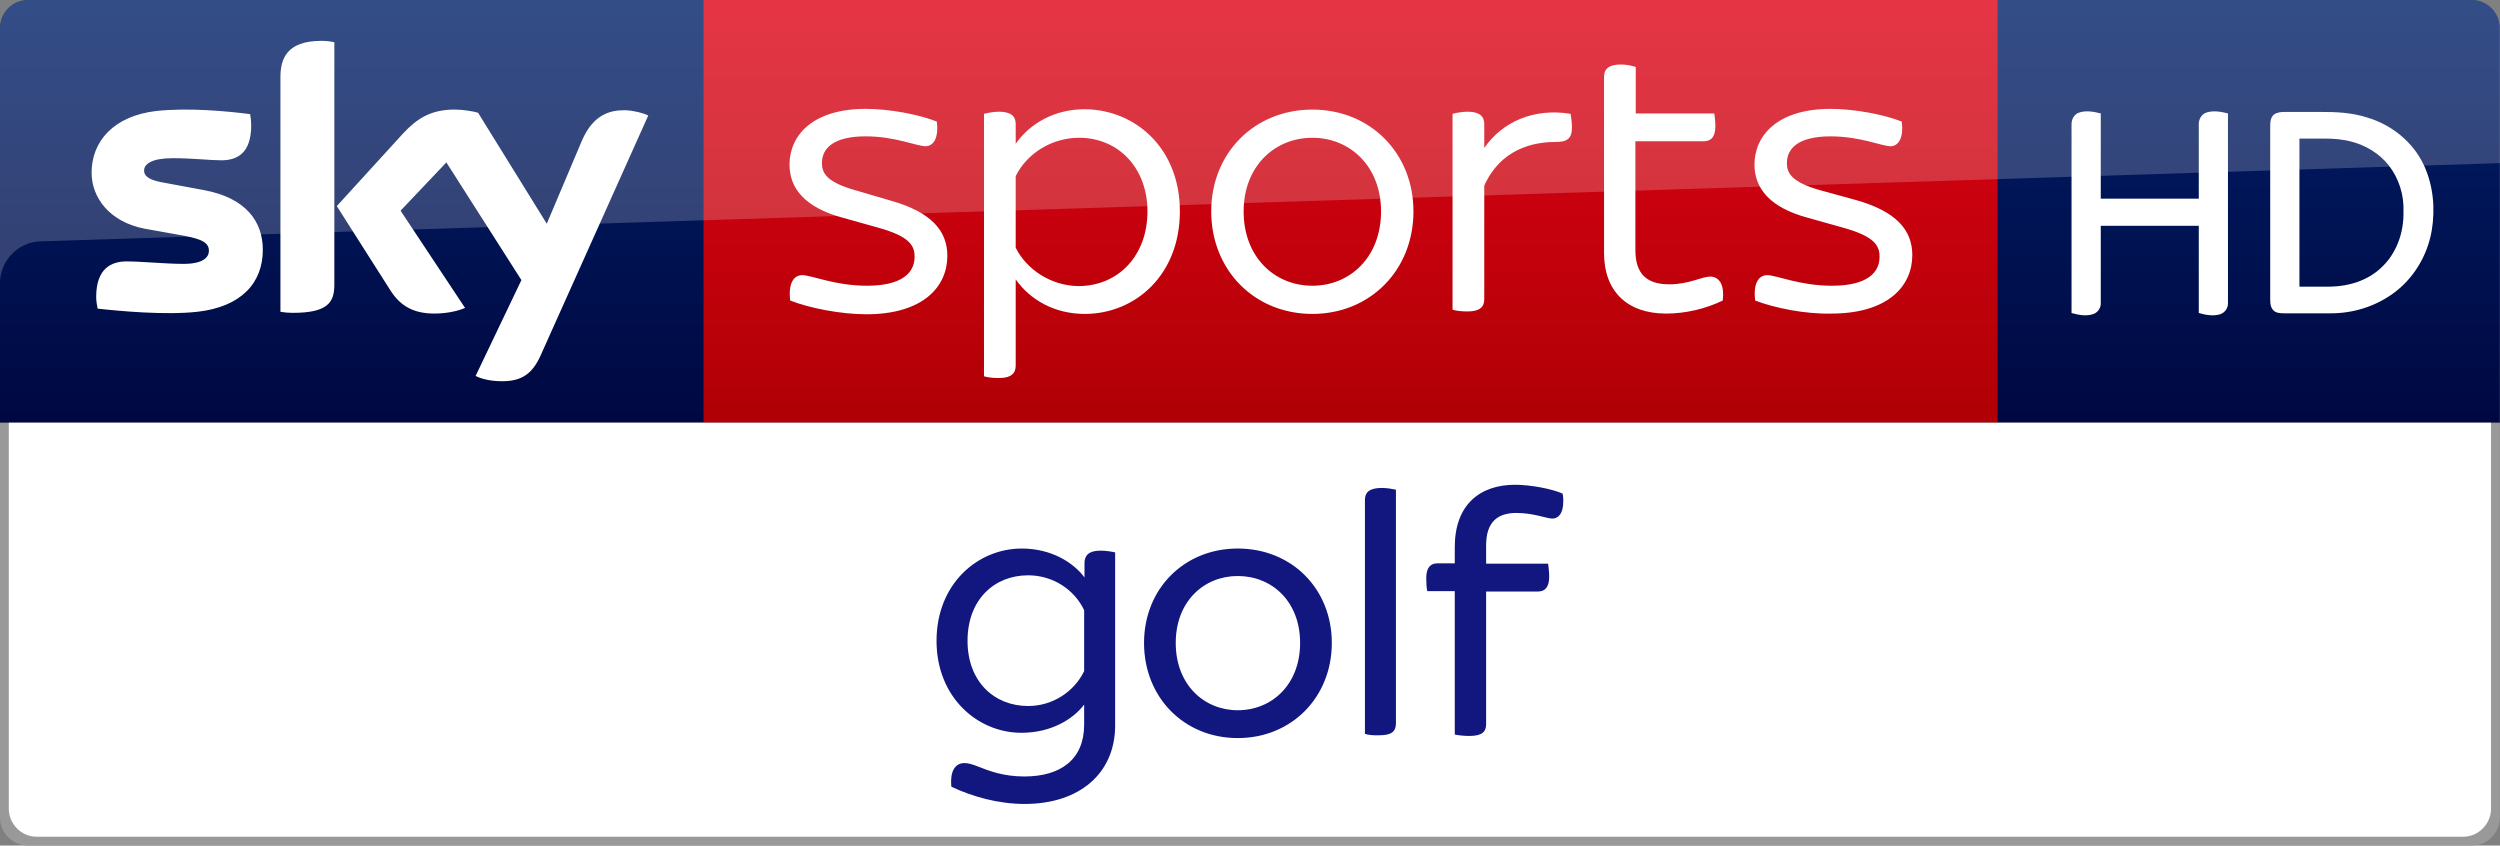
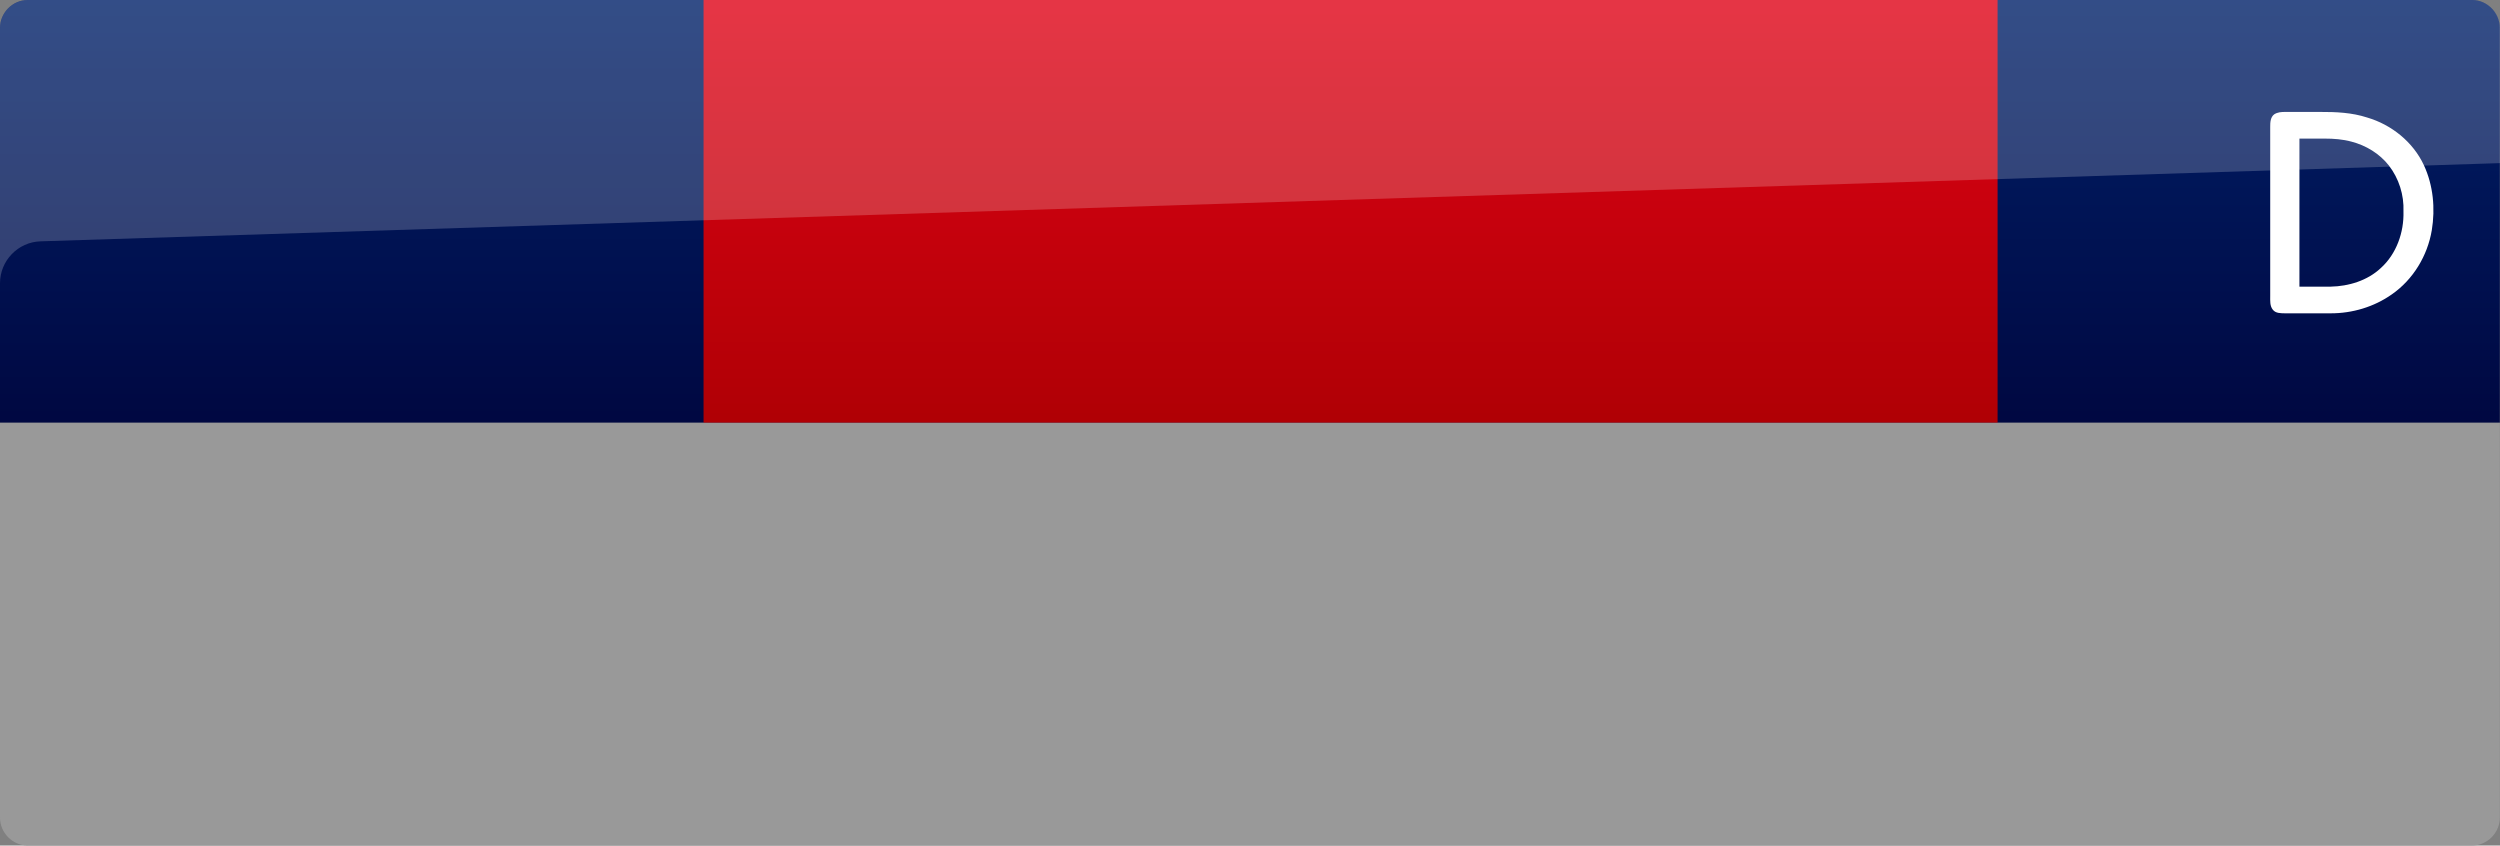
<svg xmlns="http://www.w3.org/2000/svg" id="svg30" width="709.61" height="240" version="1.1" viewBox="0 0 709.61 240">
  <rect x="0" y="0" width="709.61" height="240" fill="#808080" stroke="none" />
  <defs id="defs34">
    <linearGradient id="a" x1="-8599.2" x2="-8599.2" y1="-4719.4" y2="-4553.6" gradientTransform="rotate(180 -4107.9 -2290.4)" gradientUnits="userSpaceOnUse">
      <stop id="stop10" stop-color="#a80002" offset="0" />
      <stop id="stop12" stop-color="#ea021a" offset="1" />
    </linearGradient>
    <linearGradient id="linearGradient4552" x1="99.851" x2="99.851" y1="138.67" y2="-27.096" gradientTransform="matrix(-1 0 0 1 709.56 0)" gradientUnits="userSpaceOnUse">
      <stop id="stop19-4" stop-color="#00043b" offset="0" />
      <stop id="stop21" stop-color="#002672" offset="1" />
    </linearGradient>
  </defs>
  <path id="path24-6-6" d="m7.9 0c-4.4 0-7.9 3.7-7.9 7.9v112.1h709.56v-112.1c2e-5 -4.2-3.5-7.9-7.9-7.9z" fill="url(#linearGradient4552)" />
  <g id="#ffffffff" transform="matrix(.48 0 0 .48 567 0)" fill="#fff">
-     <path id="path7" d="m47.72 66.75c4.27-1.63 9.01-0.77 13.3 0.33v50.41h57.96v-43.52c-0.2-3.08 1.41-6.38 4.46-7.41 4.18-1.36 8.64-0.52 12.8 0.5v111.94c0.19 2.95-1.68 5.81-4.48 6.78-4.19 1.35-8.66 0.5-12.78-0.69v-51.58h-57.96v45.56c0.17 2.76-1.52 5.48-4.09 6.53-4.28 1.62-8.94 0.68-13.19-0.49v-111.08c-0.16-2.92 1.16-6.08 3.98-7.28z" />
    <path id="path9" d="m163.6 67.6c1.935-1.25 4.183-1.423 6.447-1.407h20.664c9.42-0.029 18.815 0.355 27.86 3.307 14.45 4.25 27.14 14.48 33.54 28.21 5.52 11.92 6.78 25.54 4.66 38.43-2.52 15.09-11.04 29.21-23.67 37.96-10.48 7.39-23.33 11.21-36.12 11.18h-27.04c-2.47-0.06-5.46 0.05-7.15-2.1-1.87-2.29-1.55-5.41-1.57-8.16v-100.06c-0.01-2.57 0.12-5.67 2.38-7.36m14.9 14.359v87.541h18.52c10.64-0.21 21.64-3.56 29.54-10.93 9.32-8.38 13.81-21.17 13.46-33.53 0.39-9.74-2.69-19.54-8.69-27.24-5.52-7-13.5-11.82-22.09-14.05-5.145-1.391-10.41-1.79-15.703-1.79z" />
  </g>
  <path id="path15" d="m199.7 0h367.3v120h-367.3z" fill="url(#a)" />
-   <path id="path24" d="m135 106.7c1.3 0.7 3.9 1.5 7.3 1.5 5.7 0.1 8.8-2.1 11.1-7.2l30.6-68.2c-1.3-0.7-4.1-1.4-6.3-1.5-3.9-0.1-9.2 0.7-12.6 8.8l-9.9 23.4-19.5-31.5c-1.3-0.4-4.3-0.9-6.6-0.9-6.8 0-10.7 2.5-14.7 6.8l-18.8 20.6 15.2 23.9c2.8 4.4 6.5 6.6 12.5 6.6 3.9 0 7.2-0.9 8.7-1.6l-18.3-27.6 13-13.7 21.3 33.4zm-40.1-25.8c0 5-2 7.9-11.8 7.9-1.3 0-2.4-0.1-3.5-0.3v-66.6c0-5.1 1.7-10.3 11.6-10.3 1.2 0 2.5 0.1 3.7 0.4zm-20.3-10c0 9.4-6.1 16.2-18.6 17.6-9 1-22.1-0.2-28.3-0.9-0.2-1-0.4-2.3-0.4-3.3 0-8.2 4.4-10.1 8.6-10.1 4.3 0 11.1 0.7 16.2 0.7 5.6 0 7.2-1.9 7.2-3.7 0-2.4-2.2-3.3-6.6-4.2l-11.7-2.1c-9.8-1.9-15-8.7-15-15.9 0-8.8 6.2-16.1 18.4-17.5 9.2-1 20.5 0.1 26.6 0.9 0.2 1.1 0.3 2.1 0.3 3.2 0 8.2-4.3 9.9-8.5 9.9-3.2 0-8.1-0.6-13.8-0.6-5.8 0-8.1 1.6-8.1 3.5 0 2 2.3 2.9 5.9 3.5l11.3 2.1c11.6 2.2 16.5 8.8 16.5 16.9m149.7 14.4c-0.6-4.7 0.9-7.2 3.4-7.2 2.7 0 9.2 3 18.4 3 9.8 0 13.5-3.6 13.5-8.2 0-3.2-1.4-5.8-10.4-8.3l-10-2.8c-10.7-2.9-15.1-8.3-15.1-15.1 0-8.2 6.5-15.8 21.6-15.8 6.8 0 15.2 1.6 20.2 3.6 0.6 4.6-0.9 7-3.2 7-2.5 0-8.6-2.8-17-2.8-9 0-12.4 3.3-12.4 7.6 0 2.8 1.3 5.4 9.5 7.7l10.2 3c11.3 3.2 15.9 8.5 15.9 15.6 0 8.8-6.9 16.6-23 16.6-7.4 0-16.3-1.8-21.6-3.9m110.6-25.3c0 18.1-12.7 29.1-27 29.1-8.6 0-15.5-4-19.6-9.8v24.5c0 2.1-1.2 3.5-4.8 3.5-1.6 0-3.4-0.2-4.2-0.5v-74.5c0.8-0.2 2.6-0.6 4.2-0.6 3.6 0 4.8 1.4 4.8 3.5v5.6c4.1-5.8 11-9.8 19.6-9.8 14.3 0.1 27 11 27 29m-9.2 0c0-12.4-8.3-20.9-19.4-20.9-7.7 0-14.8 4.4-18 10.9v20.3c3.2 6.4 10.3 10.9 18 10.9 11.1-0.1 19.4-8.6 19.4-21.2m18.1 0c0-16.6 12.3-28.9 28.7-28.9 16.5 0 28.7 12.4 28.7 28.9 0 16.7-12.3 29.1-28.7 29.1s-28.7-12.4-28.7-29.1m48.2 0c0-12.8-8.8-20.9-19.5-20.9s-19.5 8.1-19.5 20.9c0 13 8.8 21.1 19.5 21.1s19.5-8.1 19.5-21.1m54.2-23.9c0 3.4-1.5 4.2-4.8 4.2-6.4 0-15.5 2.1-20.1 12.4v32.2c0 2.2-1.2 3.5-4.8 3.5-1.6 0-3.4-0.2-4.2-0.5v-55.6c0.8-0.2 2.6-0.6 4.2-0.6 3.6 0 4.8 1.4 4.8 3.5v6.8c5.1-7.4 14-11.4 24.5-9.7 0.1 0.7 0.4 2.4 0.4 3.8m52 49.2c-0.6-4.7 0.9-7.2 3.4-7.2 2.7 0 9.2 3 18.4 3 9.8 0 13.5-3.6 13.5-8.2 0-3.2-1.4-5.8-10.4-8.3l-10-2.8c-10.7-2.9-15.1-8.3-15.1-15.1 0-8.2 6.5-15.8 21.6-15.8 6.8 0 15.2 1.6 20.2 3.6 0.6 4.6-0.9 7-3.2 7-2.4 0-8.6-2.8-17-2.8-9 0-12.4 3.3-12.4 7.6 0 2.8 1.3 5.4 9.5 7.7l10.2 2.8c11.3 3.2 15.9 8.5 15.9 15.6 0 8.8-6.9 16.6-23 16.6-7.3 0.2-16.2-1.6-21.6-3.7m-9.2 0c-4.8 2.3-10.4 3.7-16.1 3.7-11 0-17.6-6.3-17.6-17.2v-50c0-2.1 1.2-3.5 4.8-3.5 1.6 0 3.4 0.4 4.2 0.7v13.2h22.3c0.1 0.7 0.3 2.2 0.3 3.6 0 3.3-1.4 4.3-3.4 4.3h-19.3v30.9c0 6.8 3.3 9.7 9.6 9.7 5.7 0 9.1-2.2 11.8-2.2 2.6 0.2 3.9 2.5 3.4 6.8" fill="#fff" />
  <path id="path28" d="m8 0c-4.4 0-8 3.6-8 8v72.4c0-6.4 5.1-11.7 11.5-11.9l698.11-22.199v-38.301c0-4.4-3.6-8-8-8z" fill="#fff" opacity=".2" />
  <path id="path24-6-6-7" d="m7.9 240c-4.4 0-7.9-3.7-7.9-7.9v-112.1h709.56v112.1c2e-5 4.2-3.5 7.9-7.9 7.9z" fill="#999" />
-   <path id="path24-6-6-7-2" d="m10.4 237.5c-4.4 0-7.9-3.7-7.9-7.9v-109.6h704.56v109.6c1e-5 4.2-3.5 7.9-7.9 7.9z" fill="#fff" />
  <g id="g10" transform="translate(-325.47 120)" fill="#121780">
-     <path id="path8" d="m642 36.8v49.1c0 13.6-10.1 22.3-25.7 22.3-7.5 0-14.9-2.1-20.8-4.9-0.4-4.1 0.9-6.7 3.7-6.7 1.1 0 2.2 0.3 4.2 1.1 2.8 1.1 6.9 2.7 12.8 2.7 10.3 0 17-4.8 17-14.7v-5.7c-3.1 4.1-9.3 8-17.8 8-12.5 0-24.1-10.1-24.1-26.1 0-16.2 11.7-26.2 24.2-26.2 8.3 0 14.6 3.9 17.8 8.2v-4.1c0-2.1 1.2-3.5 4.5-3.5 1.6 0 3.4 0.3 4.2 0.5m-8.8 16.4c-2.8-5.9-8.9-9.9-15.9-9.9-9.6 0-17.2 6.9-17.2 18.6 0 11.6 7.6 18.5 17.2 18.5 7 0 13.1-4.1 15.9-9.9zm17 9.3c0-15.4 11.4-26.8 26.6-26.8 15.4 0 26.7 11.5 26.7 26.8 0 15.4-11.4 27-26.7 27s-26.6-11.6-26.6-27m44.3 0c0-11.8-8-19-17.7-19-9.6 0-17.6 7.2-17.6 19s8 19.1 17.6 19.1c9.7 0 17.7-7.3 17.7-19.1m18.4 25.8v-66.4c0-2.1 1.2-3.4 4.8-3.4 1.5 0 3.1 0.3 4 0.5v66.3c0 2.2-1.1 3.4-4.6 3.4-1.7 0.1-3.4-0.1-4.2-0.4m56.3-66c0 3.5-1.4 4.9-3.1 4.9-1.6 0-5.3-1.6-10.2-1.6-5.4 0-8.6 2.6-8.6 9.2v5.2h17.6c0.1 0.8 0.3 2.3 0.3 3.7 0 3.1-1.3 4.2-3.2 4.2h-14.7v37.6c0 2.2-1.1 3.4-4.8 3.4-1.5 0-3.2-0.2-4.1-0.4v-40.7h-7.8c-0.2-0.8-0.3-2.3-0.3-3.7 0-3.1 1.3-4.2 3.2-4.2h4.9v-4.6c0-12.1 7.2-17.7 17.1-17.7 4.5 0 10.6 1.2 13.5 2.5 0.2 0.8 0.2 1.7 0.2 2.2" />
-   </g>
+     </g>
</svg>